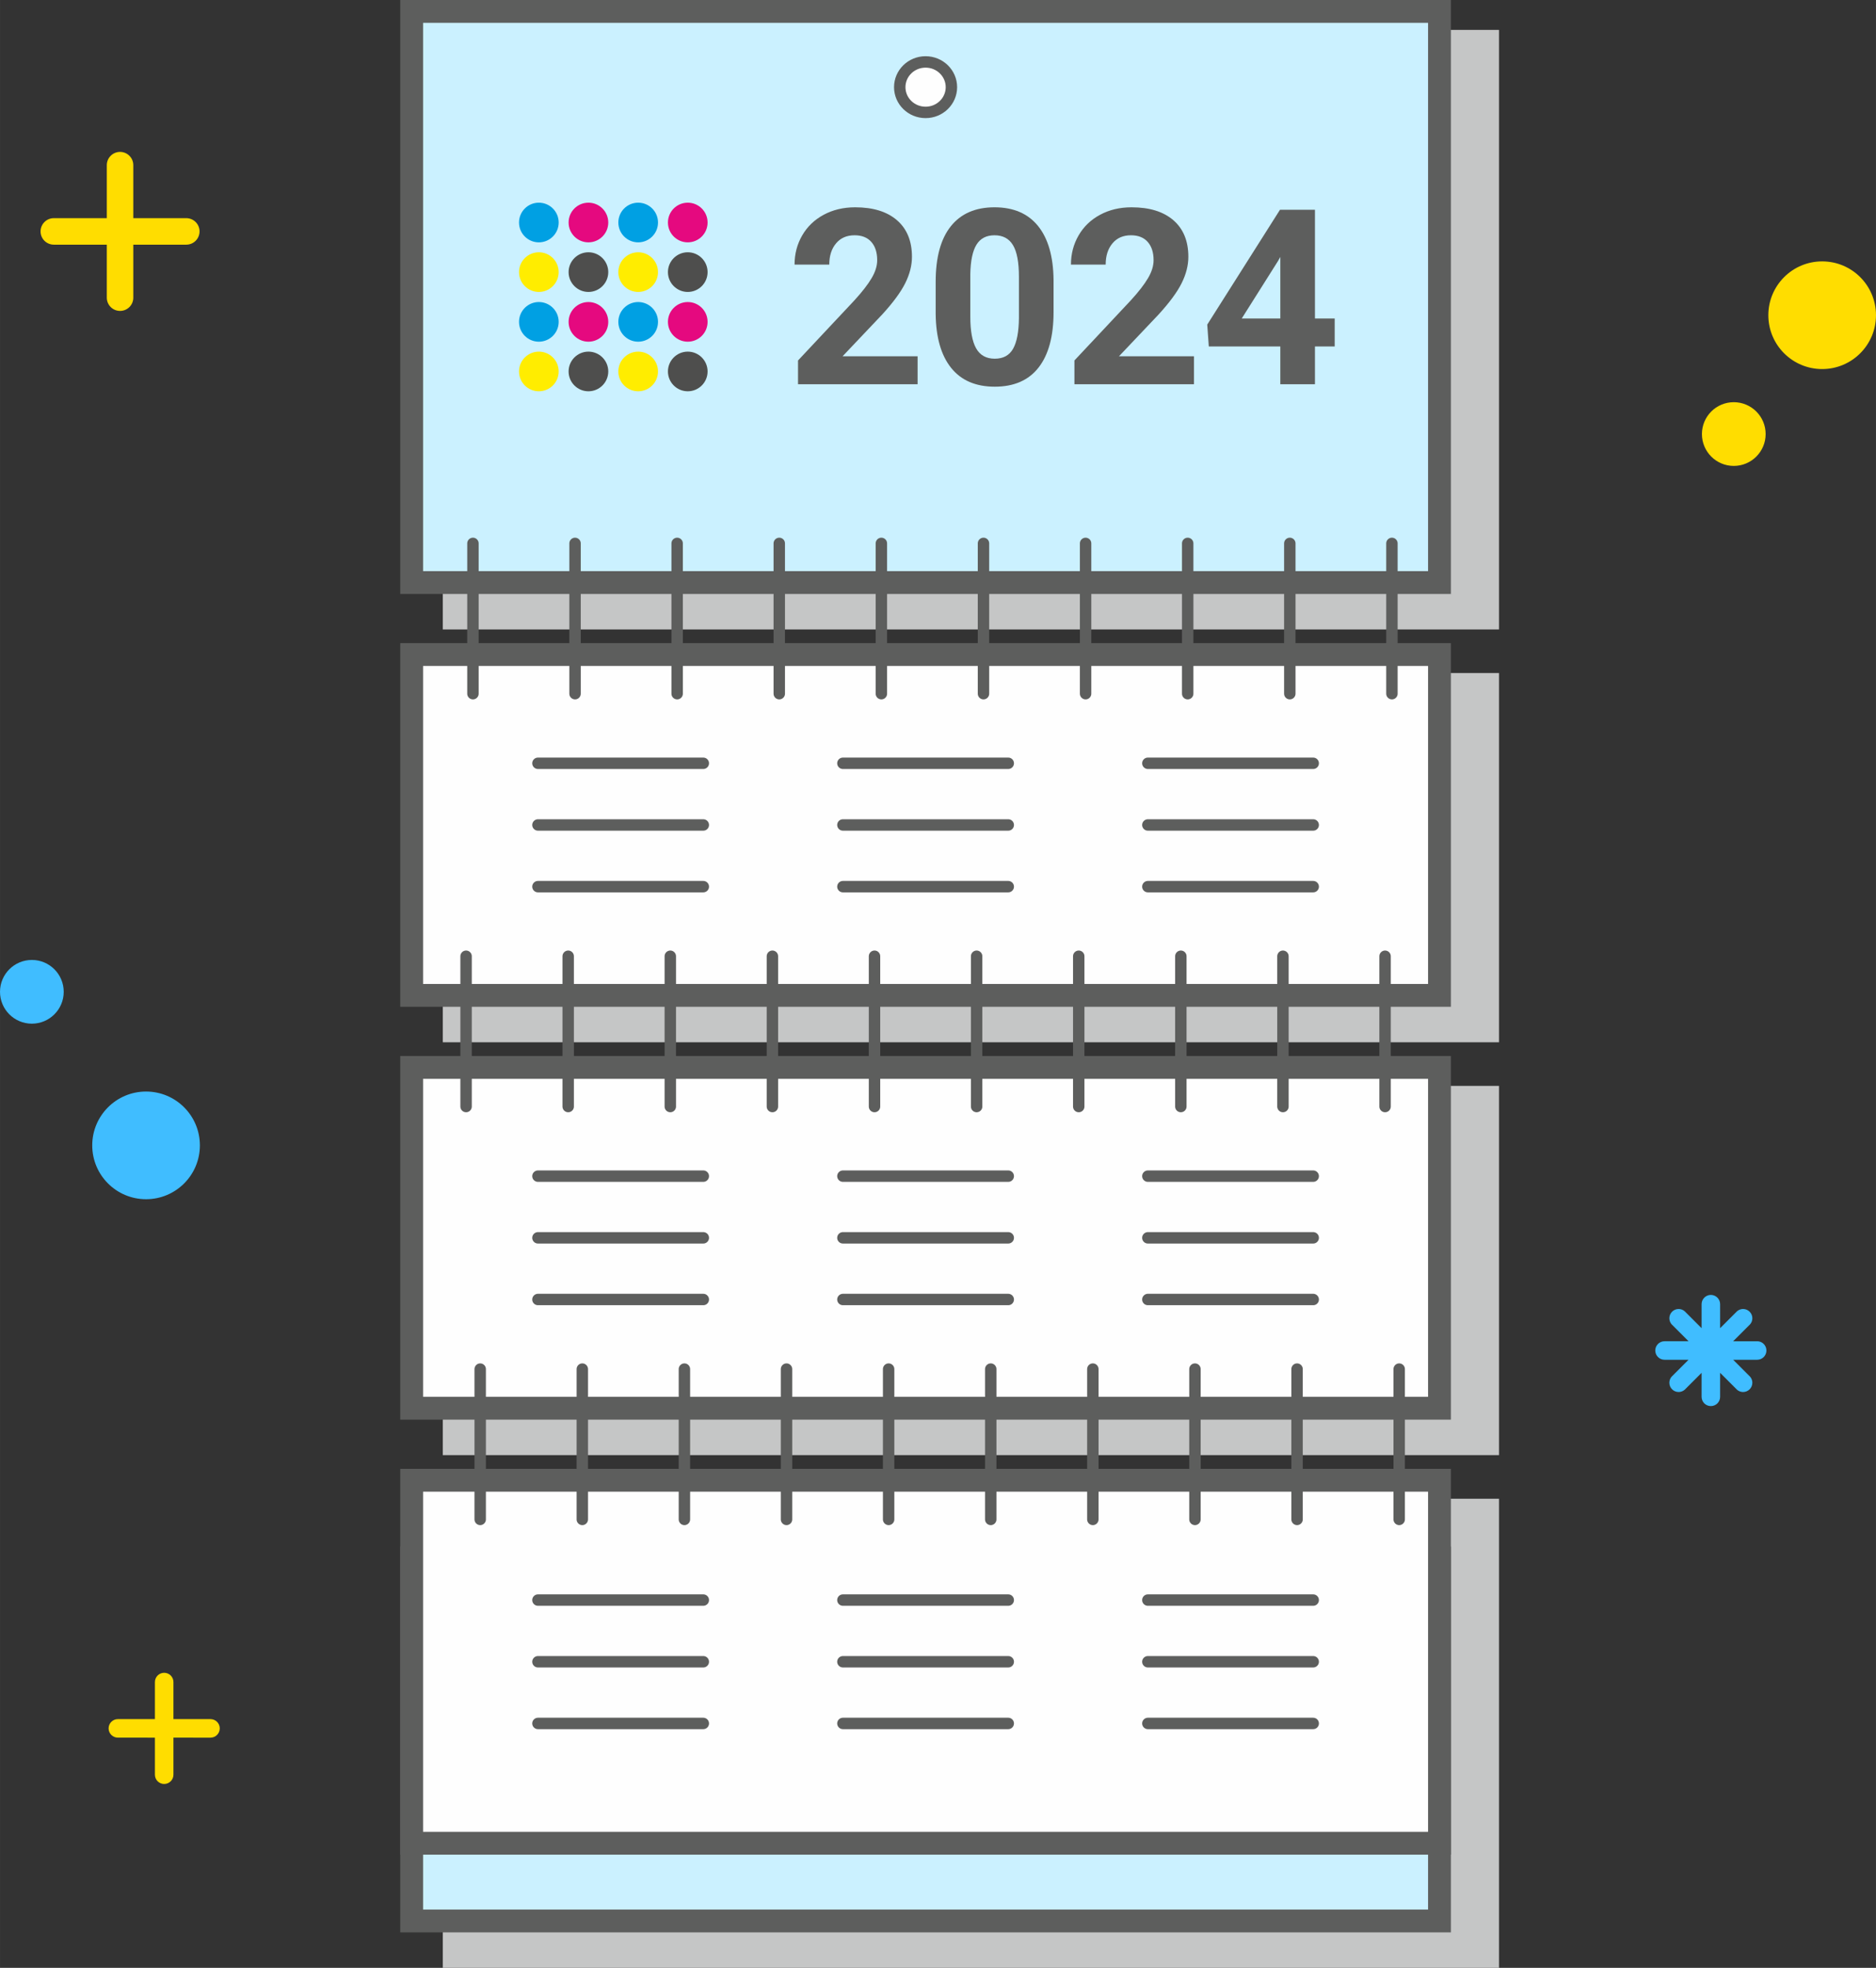
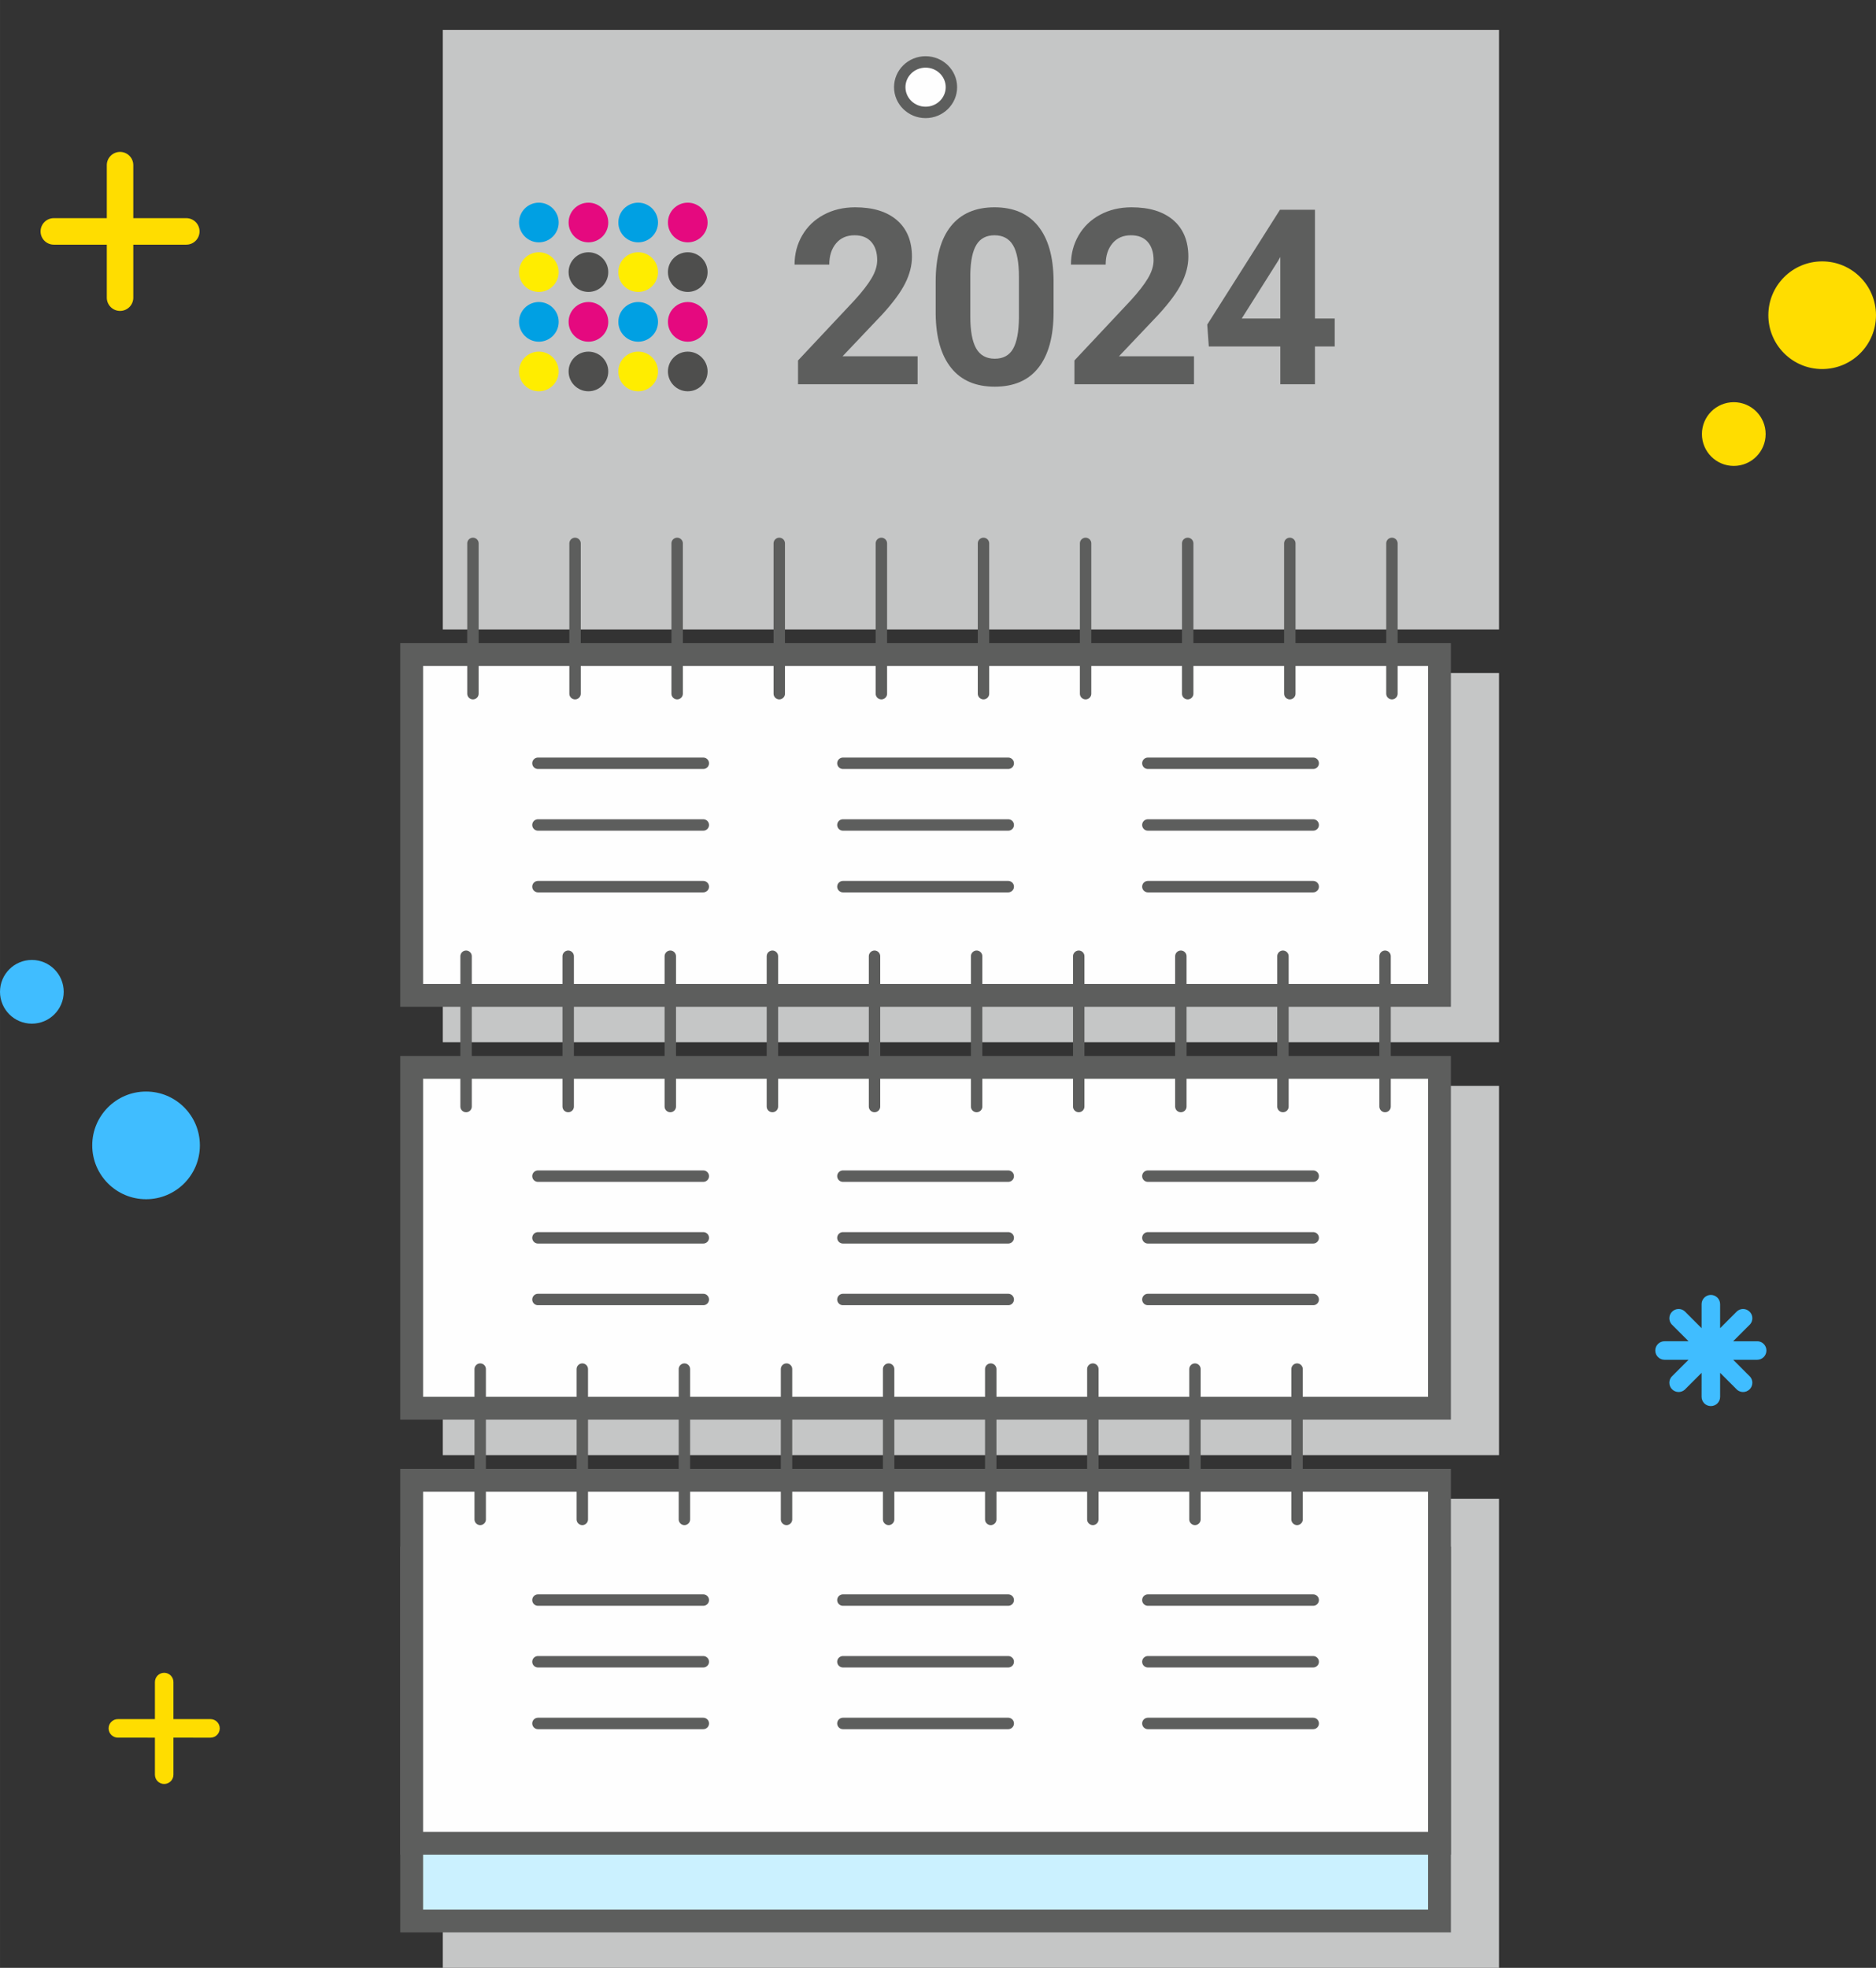
<svg xmlns="http://www.w3.org/2000/svg" xml:space="preserve" width="41.089mm" height="43.091mm" version="1.0" style="shape-rendering:geometricPrecision; text-rendering:geometricPrecision; image-rendering:optimizeQuality; fill-rule:evenodd; clip-rule:evenodd" viewBox="0 0 7452.51 7815.69">
  <rect x="0" y="0" width="7452.51" height="7815.69" fill="#333333" stroke="none" />
  <defs>
    <style type="text/css">
   
    .str0 {stroke:#5D5E5D;stroke-width:90.69;stroke-miterlimit:22.926}
    .str2 {stroke:#5D5E5D;stroke-width:45.34;stroke-miterlimit:22.926}
    .str3 {stroke:#5D5E5D;stroke-width:45.34;stroke-linecap:round;stroke-miterlimit:22.926}
    .str1 {stroke:#5D5E5D;stroke-width:45.34;stroke-linecap:round;stroke-linejoin:round;stroke-miterlimit:22.926}
    .fil3 {fill:none}
    .fil2 {fill:#FEFEFE}
    .fil5 {fill:#FFED00}
    .fil6 {fill:#E5097F}
    .fil7 {fill:#4E4E4D}
    .fil4 {fill:#00A0E3}
    .fil12 {fill:#40BDFF}
    .fil1 {fill:#CBF1FF}
    .fil11 {fill:#FFDD00}
    .fil10 {fill:#40BDFF;fill-rule:nonzero}
    .fil8 {fill:#5D5E5D;fill-rule:nonzero}
    .fil0 {fill:#C5C6C6;fill-rule:nonzero}
    .fil9 {fill:#FFDD00;fill-rule:nonzero}
   
  </style>
  </defs>
  <g id="Layer_x0020_1">
    <g id="_2802166618688">
      <polygon class="fil0" points="1815.45,118.76 5954.93,118.76 5954.93,2499.96 1759.04,2499.96 1759.04,118.76 " />
      <polygon class="fil0" points="1815.45,2673.06 5954.93,2673.06 5954.93,4139.57 1759.04,4139.57 1759.04,2673.06 " />
      <polygon class="fil0" points="1815.45,4312.8 5954.93,4312.8 5954.93,5779.31 1759.04,5779.31 1759.04,4312.8 " />
      <polygon class="fil0" points="5954.93,6317.59 5954.93,7815.69 1759.04,7815.69 1759.04,5952.54 5954.93,5952.54 " />
      <polygon class="fil1 str0" points="1635.37,6187.78 5718.44,6187.78 5718.44,7629.46 1635.37,7629.46 " />
-       <polygon class="fil1 str0" points="1635.37,45.34 5718.44,45.34 5718.44,2313.74 1635.37,2313.74 " />
      <polygon class="fil2 str0" points="1635.37,2599.64 5718.44,2599.64 5718.44,3953.33 1635.37,3953.33 " />
      <polygon class="fil2 str0" points="1635.37,4239.4 5718.44,4239.4 5718.44,5593.09 1635.37,5593.09 " />
      <polygon class="fil2 str0" points="1635.37,5879.12 5718.44,5879.12 5718.44,7320.79 1635.37,7320.79 " />
      <line class="fil3 str1" x1="1878.75" y1="2158.18" x2="1878.75" y2="2755.1" />
      <line class="fil3 str1" x1="2284.4" y1="2158.18" x2="2284.4" y2="2755.1" />
      <line class="fil3 str1" x1="2690.02" y1="2158.18" x2="2690.02" y2="2755.1" />
      <line class="fil3 str1" x1="3095.67" y1="2158.18" x2="3095.67" y2="2755.1" />
      <line class="fil3 str1" x1="3501.29" y1="2158.18" x2="3501.29" y2="2755.1" />
      <line class="fil3 str1" x1="3906.94" y1="2158.18" x2="3906.94" y2="2755.1" />
      <line class="fil3 str1" x1="4718.19" y1="2158.18" x2="4718.19" y2="2755.1" />
      <line class="fil3 str1" x1="5123.84" y1="2158.18" x2="5123.84" y2="2755.1" />
      <line class="fil3 str1" x1="5529.52" y1="2158.18" x2="5529.52" y2="2755.1" />
      <line class="fil3 str1" x1="4312.57" y1="2158.18" x2="4312.57" y2="2755.1" />
      <line class="fil3 str1" x1="1851.53" y1="3797.9" x2="1851.53" y2="4394.84" />
      <line class="fil3 str1" x1="2257.17" y1="3797.9" x2="2257.17" y2="4394.84" />
      <line class="fil3 str1" x1="2662.8" y1="3797.9" x2="2662.8" y2="4394.84" />
      <line class="fil3 str1" x1="3068.43" y1="3797.9" x2="3068.43" y2="4394.84" />
      <line class="fil3 str1" x1="3474.07" y1="3797.9" x2="3474.07" y2="4394.84" />
      <line class="fil3 str1" x1="3879.7" y1="3797.9" x2="3879.7" y2="4394.84" />
      <line class="fil3 str1" x1="4690.97" y1="3797.9" x2="4690.97" y2="4394.84" />
      <line class="fil3 str1" x1="5096.59" y1="3797.9" x2="5096.59" y2="4394.84" />
      <line class="fil3 str1" x1="5502.28" y1="3797.9" x2="5502.28" y2="4394.84" />
      <line class="fil3 str1" x1="4285.34" y1="3797.9" x2="4285.34" y2="4394.84" />
      <line class="fil3 str1" x1="1907.59" y1="5437.63" x2="1907.59" y2="6034.56" />
      <line class="fil3 str1" x1="2313.24" y1="5437.63" x2="2313.24" y2="6034.56" />
      <line class="fil3 str1" x1="2718.86" y1="5437.63" x2="2718.86" y2="6034.56" />
      <line class="fil3 str1" x1="3124.49" y1="5437.63" x2="3124.49" y2="6034.56" />
      <line class="fil3 str1" x1="3530.13" y1="5437.63" x2="3530.13" y2="6034.56" />
      <line class="fil3 str1" x1="3935.76" y1="5437.63" x2="3935.76" y2="6034.56" />
      <line class="fil3 str1" x1="4747.03" y1="5437.63" x2="4747.03" y2="6034.56" />
      <line class="fil3 str1" x1="5152.68" y1="5437.63" x2="5152.68" y2="6034.56" />
-       <line class="fil3 str1" x1="5558.36" y1="5437.63" x2="5558.36" y2="6034.56" />
      <line class="fil3 str1" x1="4341.4" y1="5437.63" x2="4341.4" y2="6034.56" />
      <path class="fil2 str2" d="M3676.92 245.96c56.68,0 102.62,44.89 102.62,100.25 0,55.36 -45.94,100.25 -102.62,100.25 -56.68,0 -102.64,-44.89 -102.64,-100.25 0,-55.36 45.96,-100.25 102.64,-100.25z" />
      <line class="fil3 str3" x1="2137.03" y1="3031.52" x2="2793.9" y2="3031.52" />
      <line class="fil3 str3" x1="2137.03" y1="3276.5" x2="2793.9" y2="3276.5" />
      <line class="fil3 str3" x1="2137.03" y1="3521.48" x2="2793.9" y2="3521.48" />
      <line class="fil3 str3" x1="3348.47" y1="3031.52" x2="4005.34" y2="3031.52" />
      <line class="fil3 str3" x1="3348.47" y1="3276.5" x2="4005.34" y2="3276.5" />
      <line class="fil3 str3" x1="3348.47" y1="3521.48" x2="4005.34" y2="3521.48" />
      <line class="fil3 str3" x1="4559.94" y1="3031.52" x2="5216.81" y2="3031.52" />
      <line class="fil3 str3" x1="4559.94" y1="3276.5" x2="5216.81" y2="3276.5" />
      <line class="fil3 str3" x1="4559.94" y1="3521.48" x2="5216.81" y2="3521.48" />
      <line class="fil3 str3" x1="2137.03" y1="4671.27" x2="2793.9" y2="4671.27" />
      <line class="fil3 str3" x1="2137.03" y1="4916.25" x2="2793.9" y2="4916.25" />
      <line class="fil3 str3" x1="2137.03" y1="5161.22" x2="2793.9" y2="5161.22" />
      <line class="fil3 str3" x1="3348.47" y1="4671.27" x2="4005.34" y2="4671.27" />
      <line class="fil3 str3" x1="3348.47" y1="4916.25" x2="4005.34" y2="4916.25" />
      <line class="fil3 str3" x1="3348.47" y1="5161.22" x2="4005.34" y2="5161.22" />
      <line class="fil3 str3" x1="4559.94" y1="4671.27" x2="5216.81" y2="4671.27" />
      <line class="fil3 str3" x1="4559.94" y1="4916.25" x2="5216.81" y2="4916.25" />
      <line class="fil3 str3" x1="4559.94" y1="5161.22" x2="5216.81" y2="5161.22" />
      <line class="fil3 str3" x1="2137.03" y1="6354.99" x2="2793.9" y2="6354.99" />
      <line class="fil3 str3" x1="2137.03" y1="6599.97" x2="2793.9" y2="6599.97" />
      <line class="fil3 str3" x1="2137.03" y1="6844.96" x2="2793.9" y2="6844.96" />
      <line class="fil3 str3" x1="3348.47" y1="6354.99" x2="4005.34" y2="6354.99" />
      <line class="fil3 str3" x1="3348.47" y1="6599.97" x2="4005.34" y2="6599.97" />
      <line class="fil3 str3" x1="3348.47" y1="6844.96" x2="4005.34" y2="6844.96" />
      <line class="fil3 str3" x1="4559.94" y1="6354.99" x2="5216.81" y2="6354.99" />
      <line class="fil3 str3" x1="4559.94" y1="6599.97" x2="5216.81" y2="6599.97" />
      <line class="fil3 str3" x1="4559.94" y1="6844.96" x2="5216.81" y2="6844.96" />
-       <path class="fil4" d="M2140.58 804.96c43.49,0 78.81,35.26 78.81,78.79 0,43.53 -35.31,78.79 -78.81,78.79 -43.46,0 -78.77,-35.26 -78.77,-78.79 0,-43.53 35.31,-78.79 78.77,-78.79z" />
+       <path class="fil4" d="M2140.58 804.96c43.49,0 78.81,35.26 78.81,78.79 0,43.53 -35.31,78.79 -78.81,78.79 -43.46,0 -78.77,-35.26 -78.77,-78.79 0,-43.53 35.31,-78.79 78.77,-78.79" />
      <path class="fil4" d="M2140.58 1199.56c43.49,0 78.81,35.26 78.81,78.79 0,43.51 -35.31,78.79 -78.81,78.79 -43.46,0 -78.77,-35.28 -78.77,-78.79 0,-43.53 35.31,-78.79 78.77,-78.79z" />
      <path class="fil4" d="M2535.18 804.96c43.51,0 78.79,35.26 78.79,78.79 0,43.53 -35.28,78.79 -78.79,78.79 -43.49,0 -78.81,-35.26 -78.81,-78.79 0,-43.53 35.31,-78.79 78.81,-78.79z" />
      <path class="fil4" d="M2535.18 1199.56c43.51,0 78.79,35.26 78.79,78.79 0,43.51 -35.28,78.79 -78.79,78.79 -43.49,0 -78.81,-35.28 -78.81,-78.79 0,-43.53 35.31,-78.79 78.81,-78.79z" />
      <path class="fil5" d="M2140.58 1001.95c43.49,0 78.81,35.26 78.81,78.79 0,43.46 -35.31,78.77 -78.81,78.77 -43.46,0 -78.77,-35.31 -78.77,-78.77 0,-43.53 35.31,-78.79 78.77,-78.79z" />
      <path class="fil5" d="M2140.58 1396.55c43.49,0 78.81,35.26 78.81,78.77 0,43.48 -35.31,78.75 -78.81,78.75 -43.46,0 -78.77,-35.28 -78.77,-78.75 0,-43.51 35.31,-78.77 78.77,-78.77z" />
      <path class="fil5" d="M2535.18 1001.95c43.51,0 78.79,35.26 78.79,78.79 0,43.46 -35.28,78.77 -78.79,78.77 -43.49,0 -78.81,-35.31 -78.81,-78.77 0,-43.53 35.31,-78.79 78.81,-78.79z" />
      <path class="fil5" d="M2535.18 1396.55c43.51,0 78.79,35.26 78.79,78.77 0,43.48 -35.28,78.75 -78.79,78.75 -43.49,0 -78.81,-35.28 -78.81,-78.75 0,-43.51 35.31,-78.77 78.81,-78.77z" />
      <path class="fil6" d="M2337.56 804.96c43.48,0 78.79,35.26 78.79,78.79 0,43.53 -35.31,78.79 -78.79,78.79 -43.48,0 -78.79,-35.26 -78.79,-78.79 0,-43.53 35.31,-78.79 78.79,-78.79z" />
      <path class="fil6" d="M2337.56 1199.56c43.48,0 78.79,35.26 78.79,78.79 0,43.51 -35.31,78.79 -78.79,78.79 -43.48,0 -78.79,-35.28 -78.79,-78.79 0,-43.53 35.31,-78.79 78.79,-78.79z" />
      <path class="fil6" d="M2732.17 804.96c43.48,0 78.75,35.26 78.75,78.79 0,43.53 -35.28,78.79 -78.75,78.79 -43.51,0 -78.79,-35.26 -78.79,-78.79 0,-43.53 35.28,-78.79 78.79,-78.79z" />
      <path class="fil6" d="M2732.17 1199.56c43.48,0 78.75,35.26 78.75,78.79 0,43.51 -35.28,78.79 -78.75,78.79 -43.51,0 -78.79,-35.28 -78.79,-78.79 0,-43.53 35.28,-78.79 78.79,-78.79z" />
      <path class="fil7" d="M2337.56 1001.95c43.48,0 78.79,35.26 78.79,78.79 0,43.46 -35.31,78.77 -78.79,78.77 -43.48,0 -78.79,-35.31 -78.79,-78.77 0,-43.53 35.31,-78.79 78.79,-78.79z" />
      <path class="fil7" d="M2337.56 1396.55c43.48,0 78.79,35.26 78.79,78.77 0,43.48 -35.31,78.75 -78.79,78.75 -43.48,0 -78.79,-35.28 -78.79,-78.75 0,-43.51 35.31,-78.77 78.79,-78.77z" />
      <path class="fil7" d="M2732.17 1001.95c43.48,0 78.75,35.26 78.75,78.79 0,43.46 -35.28,78.77 -78.75,78.77 -43.51,0 -78.79,-35.31 -78.79,-78.77 0,-43.53 35.28,-78.79 78.79,-78.79z" />
      <path class="fil7" d="M2732.17 1396.55c43.48,0 78.75,35.26 78.75,78.77 0,43.48 -35.28,78.75 -78.75,78.75 -43.51,0 -78.79,-35.28 -78.79,-78.75 0,-43.51 35.28,-78.77 78.79,-78.77z" />
      <path class="fil8" d="M3645.18 1526.05l-474.98 0 0 -94.37 224.16 -238.96c30.71,-33.63 53.45,-62.86 68.23,-88.04 14.78,-25.01 22.09,-48.74 22.09,-71.32 0,-30.69 -7.8,-54.9 -23.23,-72.44 -15.58,-17.7 -37.83,-26.48 -66.6,-26.48 -31.18,0 -55.72,10.72 -73.58,32.18 -17.87,21.28 -26.95,49.37 -26.95,84.3l-137.92 0c0,-42.24 10.07,-80.73 30.22,-115.66 20.13,-34.93 48.57,-62.37 85.45,-82.2 36.71,-19.81 78.44,-29.73 125.08,-29.73 71.46,0 126.85,17.23 166.34,51.49 39.47,34.28 59.29,82.69 59.29,145.06 0,34.28 -8.94,69.19 -26.64,104.78 -17.7,35.57 -48.25,76.99 -91.45,124.26l-157.42 166.01 297.93 0 0 111.11z" />
      <path class="fil8" d="M4185.33 1239.52c0,96 -19.82,169.26 -59.45,220.1 -39.63,50.84 -97.8,76.18 -174.14,76.18 -75.52,0 -133.36,-24.85 -173.32,-74.71 -39.96,-49.88 -60.43,-121.36 -61.4,-214.42l0 -127.52c0,-96.98 20.13,-170.4 60.25,-220.59 40.14,-50.19 97.96,-75.22 173.48,-75.22 75.38,0 133.2,24.87 173.18,74.56 39.96,49.71 60.42,121.01 61.4,214.09l0 127.52zm-137.59 -140.18c0,-57.51 -7.8,-99.41 -23.54,-125.57 -15.6,-26.15 -40.14,-39.32 -73.44,-39.32 -32.48,0 -56.35,12.51 -71.62,37.36 -15.43,25.01 -23.56,64.01 -24.54,116.95l0 168.79c0,56.52 7.64,98.43 23.07,125.89 15.43,27.44 40.12,41.24 74.07,41.24 33.63,0 57.82,-13.15 72.77,-39.47 14.95,-26.48 22.58,-66.76 23.23,-121.01l0 -164.87z" />
      <path class="fil8" d="M4743.19 1526.05l-474.98 0 0 -94.37 224.16 -238.96c30.71,-33.63 53.45,-62.86 68.23,-88.04 14.78,-25.01 22.09,-48.74 22.09,-71.32 0,-30.69 -7.8,-54.9 -23.23,-72.44 -15.58,-17.7 -37.83,-26.48 -66.6,-26.48 -31.18,0 -55.72,10.72 -73.58,32.18 -17.87,21.28 -26.95,49.37 -26.95,84.3l-137.92 0c0,-42.24 10.07,-80.73 30.22,-115.66 20.13,-34.93 48.57,-62.37 85.45,-82.2 36.71,-19.81 78.44,-29.73 125.08,-29.73 71.46,0 126.85,17.23 166.34,51.49 39.47,34.28 59.29,82.69 59.29,145.06 0,34.28 -8.94,69.19 -26.64,104.78 -17.7,35.57 -48.25,76.99 -91.45,124.26l-157.42 166.01 297.93 0 0 111.11z" />
      <path class="fil8" d="M5223.72 1264.85l78.46 0 0 111.11 -78.46 0 0 150.09 -137.59 0 0 -150.09 -284.11 0 -6.17 -86.75 288.98 -456.12 138.88 0 0 431.76zm-290.76 0l153.17 0 0 -244.31 -8.92 15.76 -144.25 228.55z" />
      <path class="fil9" d="M740.01 866.45l-210.52 0 0 -210.52c0.04,-29.04 -23.54,-52.6 -52.6,-52.6 -29.07,0 -52.63,23.56 -52.63,52.63l0 210.52 -210.56 -0.04c-29.02,0 -52.58,23.6 -52.58,52.63 0,29.07 23.56,52.63 52.62,52.63l210.49 0 0 210.52c0.04,29.06 23.6,52.63 52.67,52.63 29.06,0 52.63,-23.58 52.63,-52.63l-0.04 -210.52 210.52 0c29.07,0 52.65,-23.56 52.65,-52.63 0,-29.04 -23.58,-52.63 -52.63,-52.63l-0.02 0z" />
      <path class="fil10" d="M6980.43 5327.01l-95.31 0 67.34 -67.34c5.75,-6.67 8.89,-15.18 8.89,-23.96 0,-20.31 -16.49,-36.8 -36.8,-36.8 -8.78,0 -17.29,3.16 -23.92,8.85l-67.34 67.34 -0.04 -95.28c0.04,-20.35 -16.45,-36.82 -36.76,-36.82 -20.33,0 -36.8,16.47 -36.8,36.8l0 95.31 -67.34 -67.34c-6.66,-5.71 -15.16,-8.87 -23.94,-8.87 -20.31,0 -36.8,16.49 -36.8,36.8 0,8.78 3.14,17.29 8.85,23.92l67.34 67.34 -95.33 0.04c-20.28,-0.04 -36.78,16.47 -36.78,36.76 0,20.33 16.51,36.8 36.8,36.8l95.29 0.02 -67.34 67.34c-5.7,6.64 -8.83,15.14 -8.83,23.92 0,20.31 16.49,36.8 36.8,36.8 8.78,0 17.29,-3.14 23.94,-8.85l67.34 -67.34 -0.02 95.31c0.02,20.3 16.49,36.78 36.82,36.78 20.31,0 36.8,-16.49 36.8,-36.8l0 -95.29 67.34 67.34c6.64,5.71 15.14,8.85 23.92,8.85 20.31,0 36.8,-16.49 36.8,-36.8 0,-8.78 -3.14,-17.29 -8.85,-23.94l-67.38 -67.33 95.31 0c20.33,-0.02 36.82,-16.49 36.82,-36.82 0,-20.3 -16.49,-36.8 -36.78,-36.8l-0.04 0.04z" />
      <path class="fil11" d="M7238.68 1465.78c-118.09,0 -213.82,-95.71 -213.82,-213.82 0,-118.09 95.73,-213.82 213.82,-213.82 118.11,0 213.82,95.73 213.82,213.82 0,118.11 -95.71,213.82 -213.82,213.82z" />
      <path class="fil11" d="M6887.58 1850.48c-69.9,0 -126.55,-56.66 -126.55,-126.55 0,-69.9 56.64,-126.55 126.55,-126.55 69.88,0 126.55,56.64 126.55,126.55 0,69.88 -56.66,126.55 -126.55,126.55z" />
      <path class="fil12" d="M126.55 3812.59c69.9,0 126.55,56.66 126.55,126.55 0,69.9 -56.64,126.55 -126.55,126.55 -69.88,0 -126.55,-56.64 -126.55,-126.55 0,-69.88 56.66,-126.55 126.55,-126.55z" />
      <path class="fil12" d="M580.2 4335.27c118.11,0 213.82,95.73 213.82,213.82 0,118.11 -95.71,213.82 -213.82,213.82 -118.09,0 -213.82,-95.71 -213.82,-213.82 0,-118.09 95.73,-213.82 213.82,-213.82z" />
      <path class="fil9" d="M836.17 6827.82l-147.2 0 0 -147.19c0,-20.33 -16.47,-36.84 -36.8,-36.84 -20.3,0 -36.78,16.51 -36.78,36.8l0 147.19 -147.19 0.04c-20.31,-0.04 -36.8,16.45 -36.8,36.76 0,20.31 16.49,36.8 36.8,36.8l147.19 0.02 0 147.19c0,20.3 16.49,36.78 36.78,36.78 20.33,0 36.8,-16.49 36.8,-36.8l0 -147.2 147.2 0.04c20.31,-0.02 36.8,-16.51 36.8,-36.82 0,-20.31 -16.49,-36.8 -36.8,-36.8l0 0.04z" />
    </g>
  </g>
</svg>